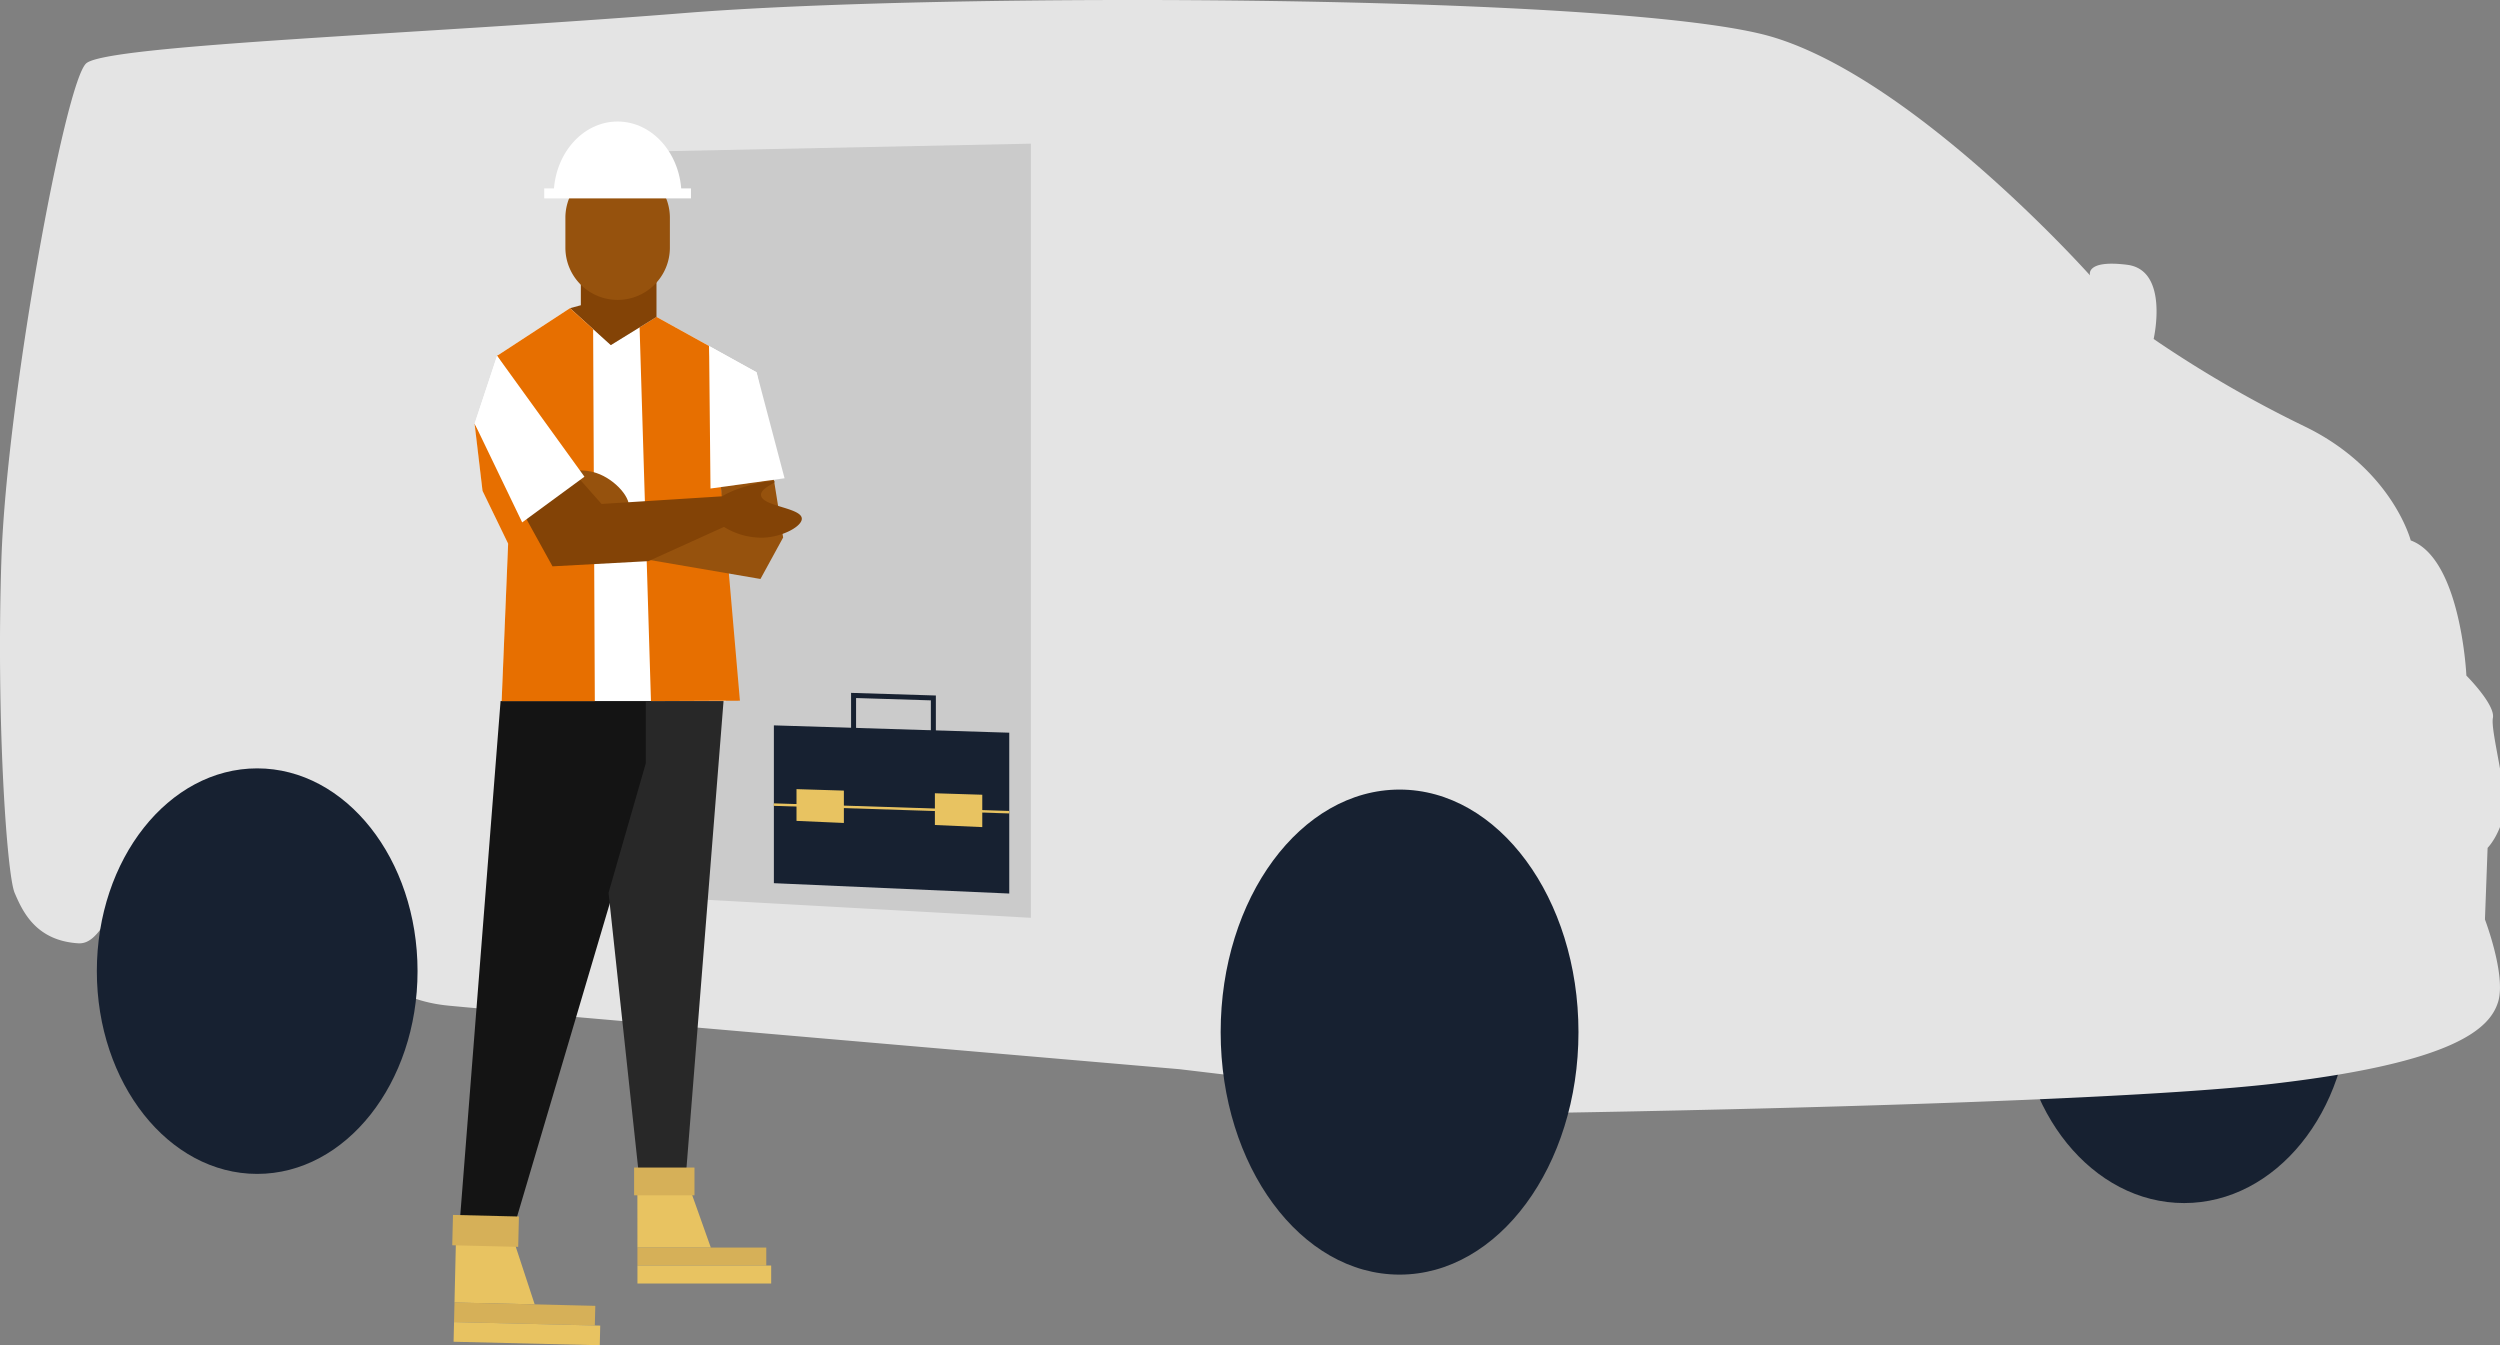
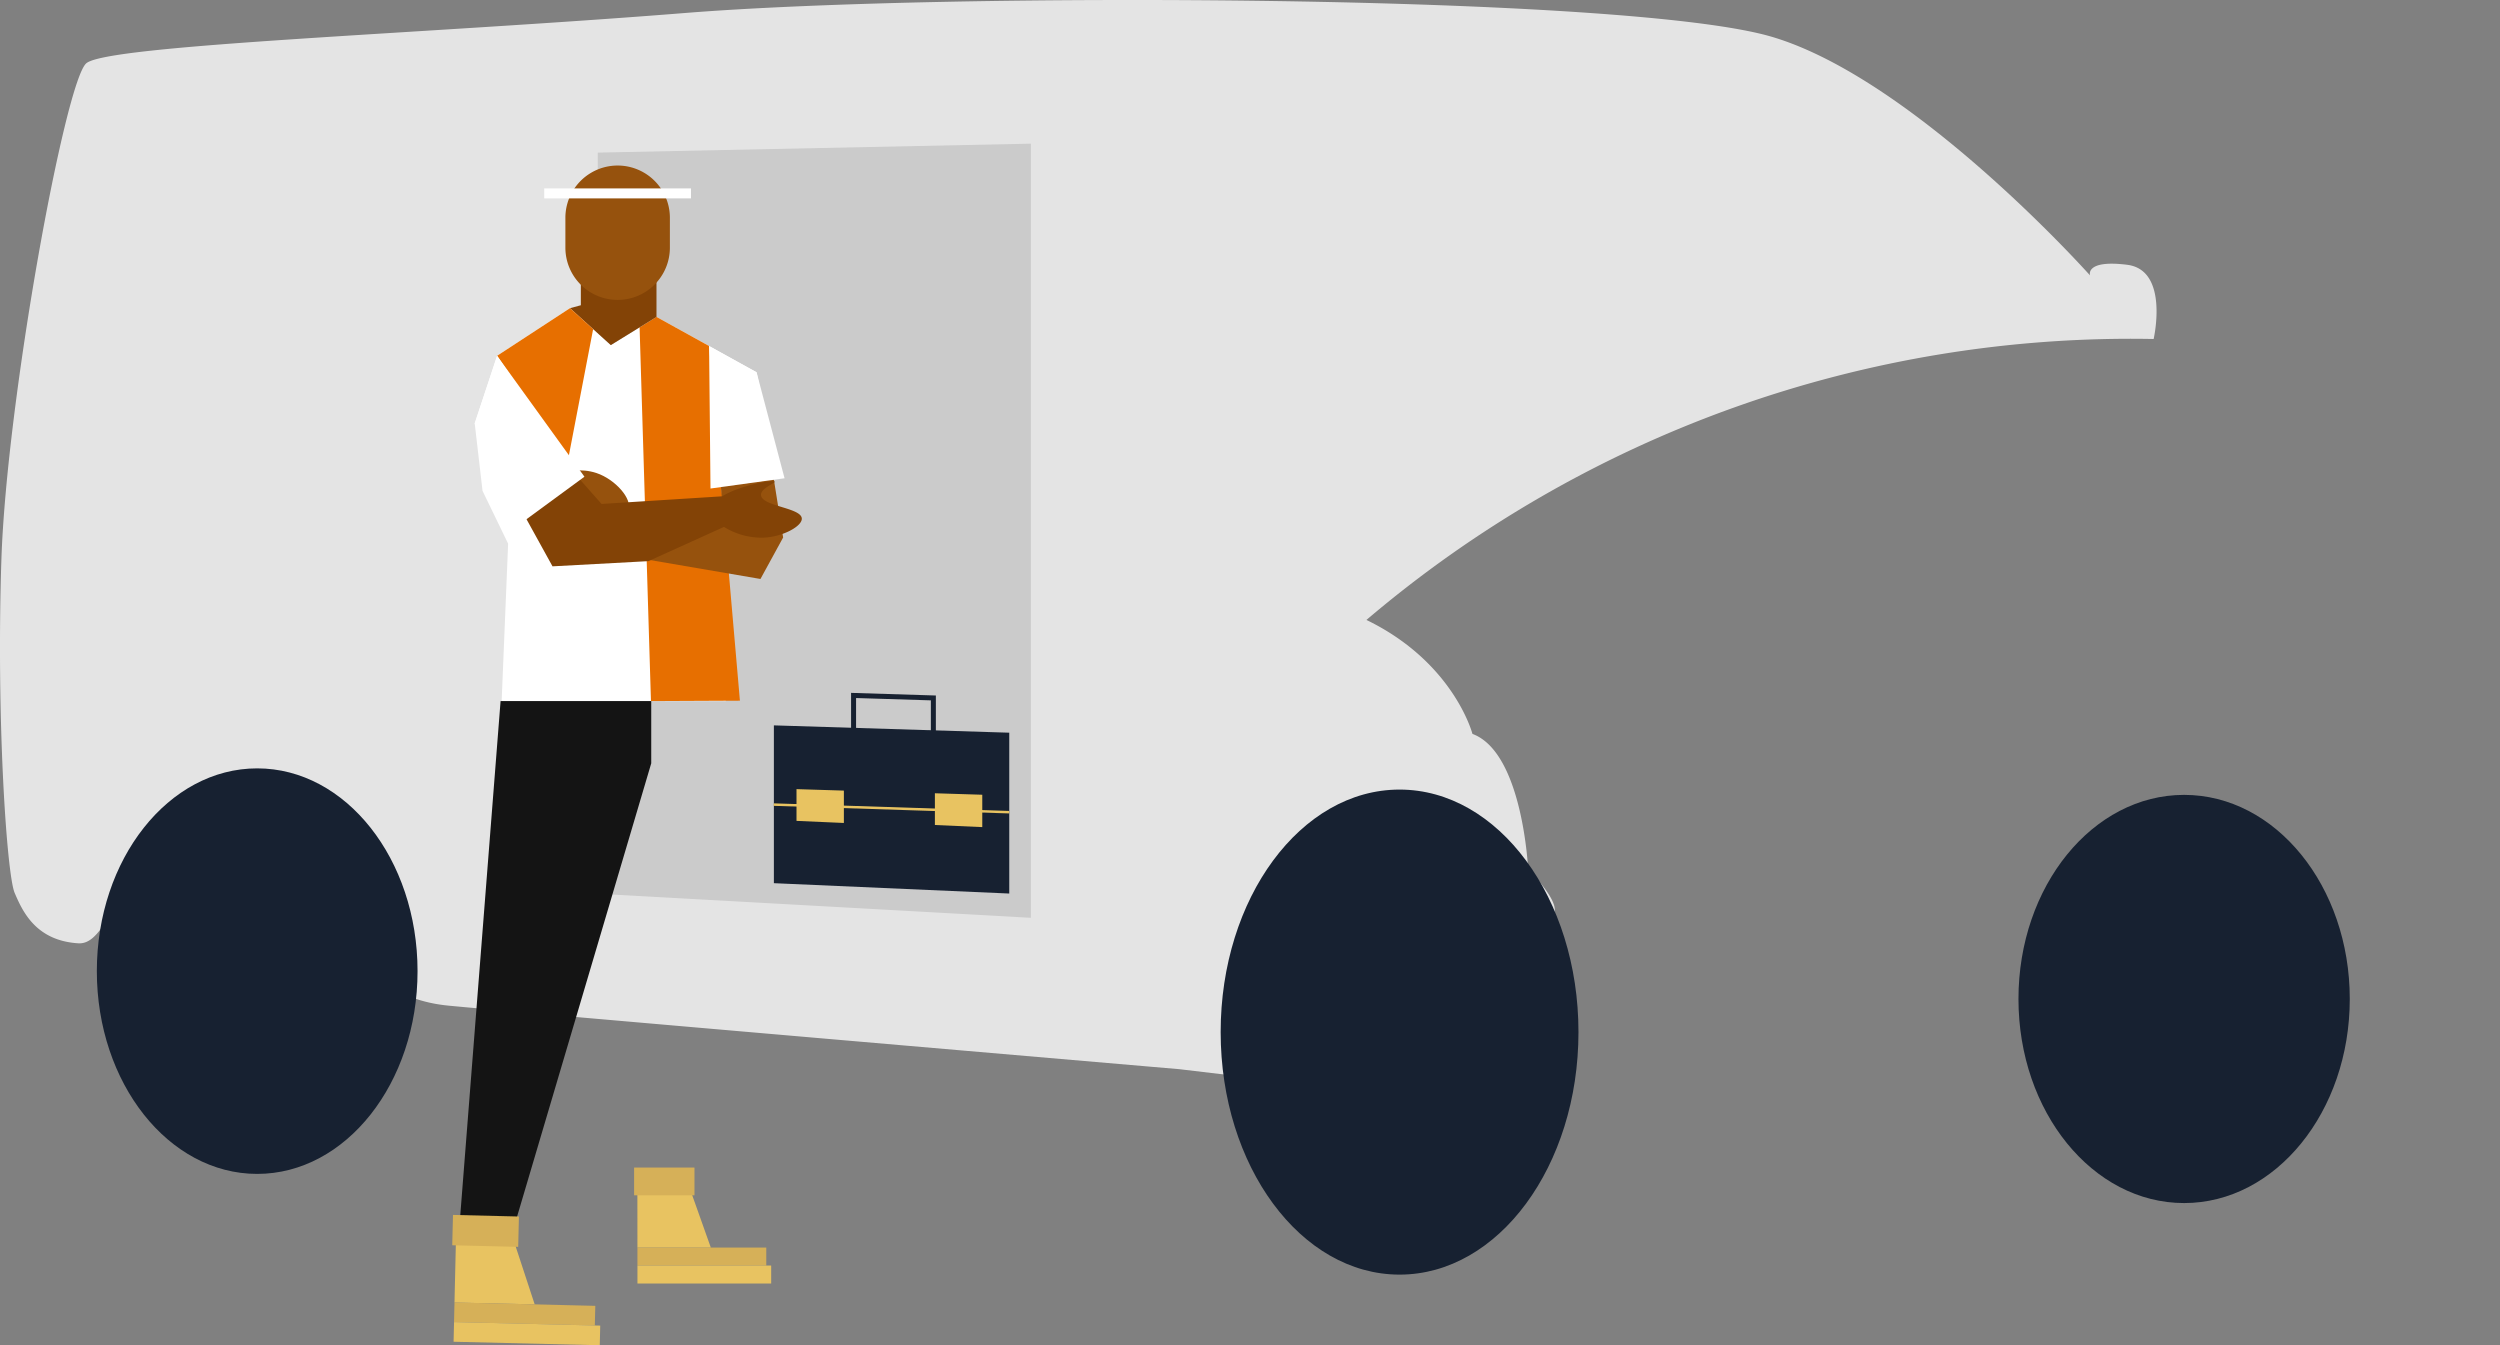
<svg xmlns="http://www.w3.org/2000/svg" width="1000" height="538" viewBox="0 0 1000 538">
  <rect x="0" y="0" width="1000" height="538" fill="#808080" stroke="none" />
  <defs>
    <clipPath id="clip-path">
      <rect id="Rectangle_6" data-name="Rectangle 6" width="1001.784" height="538.105" fill="none" />
    </clipPath>
    <clipPath id="clip-Goods-in-transit-van-insurance-transit-1">
      <rect width="1000" height="538" />
    </clipPath>
  </defs>
  <g id="Goods-in-transit-van-insurance-transit-1" clip-path="url(#clip-Goods-in-transit-van-insurance-transit-1)">
    <g id="Group_2" data-name="Group 2" transform="translate(0 0)">
      <g id="Group_1" data-name="Group 1" clip-path="url(#clip-path)">
        <path id="Path_1" data-name="Path 1" d="M358.015,170.436c0,45.086-29.665,81.637-66.262,81.637s-66.262-36.55-66.262-81.637S255.156,88.8,291.753,88.8s66.262,36.55,66.262,81.637" transform="translate(581.894 229.151)" fill="#172131" />
-         <path id="Path_2" data-name="Path 2" d="M618.668,445.176s217.34-3.18,290.495-11.662,86.936-22.264,90.116-32.866-5.3-32.866-5.3-32.866l1.06-28.627s4.239-4.239,6.363-12.722-5.3-33.926-4.243-39.229-10.6-16.961-10.6-16.961-2.12-46.651-22.264-54.07c0,0-7.422-28.627-42.408-45.591A471.985,471.985,0,0,1,861.455,135.6s6.359-27.563-10.6-29.686-14.845,4.243-14.845,4.243S766.037,31.7,708.784,14.735,380.124-3.29,274.1,5.193,42.978,17.915,34.5,25.337,2.693,159.98.57,223.593s2.123,126.165,5.3,133.587,8.482,19.084,25.443,20.144,15.515-55.66,91.709-55.66c1.06,0,12.722,22.264,15.9,44.528s19.084,33.926,40.288,36.046,292.614,25.443,292.614,25.443Z" transform="translate(-0.001 -0.001)" fill="#e4e4e4" />
+         <path id="Path_2" data-name="Path 2" d="M618.668,445.176l1.06-28.627s4.239-4.239,6.363-12.722-5.3-33.926-4.243-39.229-10.6-16.961-10.6-16.961-2.12-46.651-22.264-54.07c0,0-7.422-28.627-42.408-45.591A471.985,471.985,0,0,1,861.455,135.6s6.359-27.563-10.6-29.686-14.845,4.243-14.845,4.243S766.037,31.7,708.784,14.735,380.124-3.29,274.1,5.193,42.978,17.915,34.5,25.337,2.693,159.98.57,223.593s2.123,126.165,5.3,133.587,8.482,19.084,25.443,20.144,15.515-55.66,91.709-55.66c1.06,0,12.722,22.264,15.9,44.528s19.084,33.926,40.288,36.046,292.614,25.443,292.614,25.443Z" transform="translate(-0.001 -0.001)" fill="#e4e4e4" />
        <path id="Path_3" data-name="Path 3" d="M139.1,166.945c0,44.793-28.716,81.107-64.142,81.107s-64.142-36.314-64.142-81.107S39.535,85.838,74.961,85.838,139.1,122.152,139.1,166.945" transform="translate(27.919 221.51)" fill="#172131" />
        <path id="Path_4" data-name="Path 4" d="M279.491,185.215c0,53.576-32.039,97.008-71.565,97.008s-71.561-43.432-71.561-97.008S168.4,88.207,207.926,88.207s71.565,43.432,71.565,97.008" transform="translate(351.898 227.624)" fill="#172131" />
        <path id="Path_5" data-name="Path 5" d="M240.03,325.71,66.777,316.086V19.629L240.03,16.049Z" transform="translate(172.322 41.415)" fill="#cbcbcb" />
        <path id="Path_6" data-name="Path 6" d="M180.607,148.3l-94.154-4.139V81.034l94.154,2.929Z" transform="translate(223.097 209.114)" fill="#172131" />
        <path id="Path_7" data-name="Path 7" d="M53.038,80.684l8.941-27.209L91.131,34.427,107.459,49.2l18.268-11.272,40.038,22.157,7.387,34.6h-21.38l1.683,96.919H63.794l2.589-62.971L56.149,107.506Z" transform="translate(136.867 88.84)" fill="#fff" />
        <path id="Path_8" data-name="Path 8" d="M128.487,78.322V103.2L71.423,296H51.155L68.221,78.322Z" transform="translate(132.01 202.115)" fill="#141414" />
-         <path id="Path_9" data-name="Path 9" d="M82.882,78.322h31.1L98.429,274.254H80.809L67.983,155l14.9-51.8Z" transform="translate(175.435 202.115)" fill="#282828" />
        <path id="Path_10" data-name="Path 10" d="M71.451,39.575,78.208,35.4,99.251,47.047,103.1,91.242l8.482,97.674L76,189.078" transform="translate(184.385 91.361)" fill="#e76f00" />
-         <line id="Line_1" data-name="Line 1" y1="7.104" x2="11.508" transform="translate(244.328 130.934)" fill="#e76f00" />
-         <path id="Path_11" data-name="Path 11" d="M100.444,36.765l.673,148.8H63.847l2.592-62.971L56.2,101.47,53.016,74.5l5,8.747,6.112,10.692L87.5,87.7,62.036,47.439" transform="translate(136.811 94.875)" fill="#e76f00" />
        <path id="Path_12" data-name="Path 12" d="M122.646,51l5.181,32.393-9.07,16.585-46.9-8.035,32.39-13.216L101.915,51Z" transform="translate(185.428 131.61)" fill="#96520d" />
        <path id="Path_13" data-name="Path 13" d="M89.423,68.242c1.751-4.014-4.977-12.038-12.74-14.63-5.926-1.98-13.191-1.038-13.9,1.432-.97,3.405,10.86,8.371,9.718,11.884-.691,2.152-5.747,1.9-5.732,2.481.039,1.142,20.108,4.662,22.651-1.167" transform="translate(161.879 135.592)" fill="#96520d" />
        <path id="Path_14" data-name="Path 14" d="M79.515,51.228,96.279,70.2l48.234-3.054c7.143-4.436,20.606-6.8,21.011-5.851.269.655-5.614,2.589-5.46,5.349.236,4.511,15.926,5,16.313,9.309.276,3.133-7.609,7.4-15.242,7.734a28.634,28.634,0,0,1-15.88-4.307l-30.238,13.7L76.664,95.155,55.933,57.577c3.885-8.812,23.582-6.348,23.582-6.348" transform="translate(144.339 131.38)" fill="#834306" />
        <path id="Path_15" data-name="Path 15" d="M98.272,52.213V35.693l-30.256-6.8V47.548l-4.34,1.167L80,63.485Z" transform="translate(164.322 74.552)" fill="#834306" />
        <path id="Path_16" data-name="Path 16" d="M84.062,72.241h0a20.9,20.9,0,0,0,20.9-20.9V39.393a20.9,20.9,0,0,0-41.8,0V51.341a20.9,20.9,0,0,0,20.9,20.9" transform="translate(162.993 47.722)" fill="#96520d" />
        <path id="Path_17" data-name="Path 17" d="M71.226,158.228l29.357-.021-9.292-26.134-20.087.014Z" transform="translate(183.747 340.82)" fill="#e8c361" />
        <rect id="Rectangle_1" data-name="Rectangle 1" width="51.535" height="7.19" transform="translate(254.975 499.027)" fill="#d6b058" />
        <rect id="Rectangle_2" data-name="Rectangle 2" width="53.494" height="7.19" transform="translate(254.979 506.216)" fill="#e8c361" />
        <path id="Path_18" data-name="Path 18" d="M86.834,141.539H94.98V130.432H70.84v11.107Z" transform="translate(182.807 336.588)" fill="#d6b058" />
        <path id="Path_19" data-name="Path 19" d="M50.773,166.1l32.082.748-9.463-28.8-21.952-.516Z" transform="translate(131.023 354.906)" fill="#e8c361" />
        <rect id="Rectangle_3" data-name="Rectangle 3" width="7.858" height="56.335" transform="translate(181.612 528.838) rotate(-88.62)" fill="#d6b058" />
        <rect id="Rectangle_4" data-name="Rectangle 4" width="7.858" height="58.473" transform="matrix(0.024, -1, 1, 0.024, 181.43, 536.697)" fill="#e8c361" />
        <path id="Path_20" data-name="Path 20" d="M68,148.285l8.9.215.29-12.138-26.378-.637-.29,12.138Z" transform="translate(130.378 350.245)" fill="#d6b058" />
        <path id="Path_21" data-name="Path 21" d="M83.857,95.318,55.535,53.472,84.688,34.427,93.947,42.8" transform="translate(143.311 88.84)" fill="#e76f00" />
        <path id="Path_22" data-name="Path 22" d="M53.016,66.811l19.049,39.58,24.9-18.279L62.036,39.746" transform="translate(136.811 102.567)" fill="#fff" />
        <path id="Path_23" data-name="Path 23" d="M127.27,100.49l-31.914-1.4V77.692l31.914.992Z" transform="translate(246.074 200.49)" fill="none" stroke="#172131" stroke-miterlimit="10" stroke-width="2" />
        <line id="Line_2" data-name="Line 2" x2="94.18" y2="3.04" transform="translate(309.508 321.838)" fill="none" stroke="#e8c361" stroke-miterlimit="10" stroke-width="1" />
        <path id="Path_24" data-name="Path 24" d="M123.393,102.156l-18.952-.834v-12.7l18.952.587Z" transform="translate(269.516 228.684)" fill="#e8c361" />
        <path id="Path_25" data-name="Path 25" d="M107.932,101.694,88.98,100.86v-12.7l18.952.587Z" transform="translate(229.619 227.492)" fill="#e8c361" />
        <path id="Path_26" data-name="Path 26" d="M79.215,38.656l.562,57,29.626-4.1L98.21,49.168Z" transform="translate(204.421 99.754)" fill="#fff" />
-         <path id="Path_27" data-name="Path 27" d="M61.855,43.126c0-16.32,11.443-29.55,25.558-29.55s25.562,13.23,25.562,29.55" transform="translate(159.621 35.034)" fill="#fff" />
        <rect id="Rectangle_5" data-name="Rectangle 5" width="58.703" height="3.992" transform="translate(217.684 75.364)" fill="#fff" />
      </g>
    </g>
  </g>
</svg>